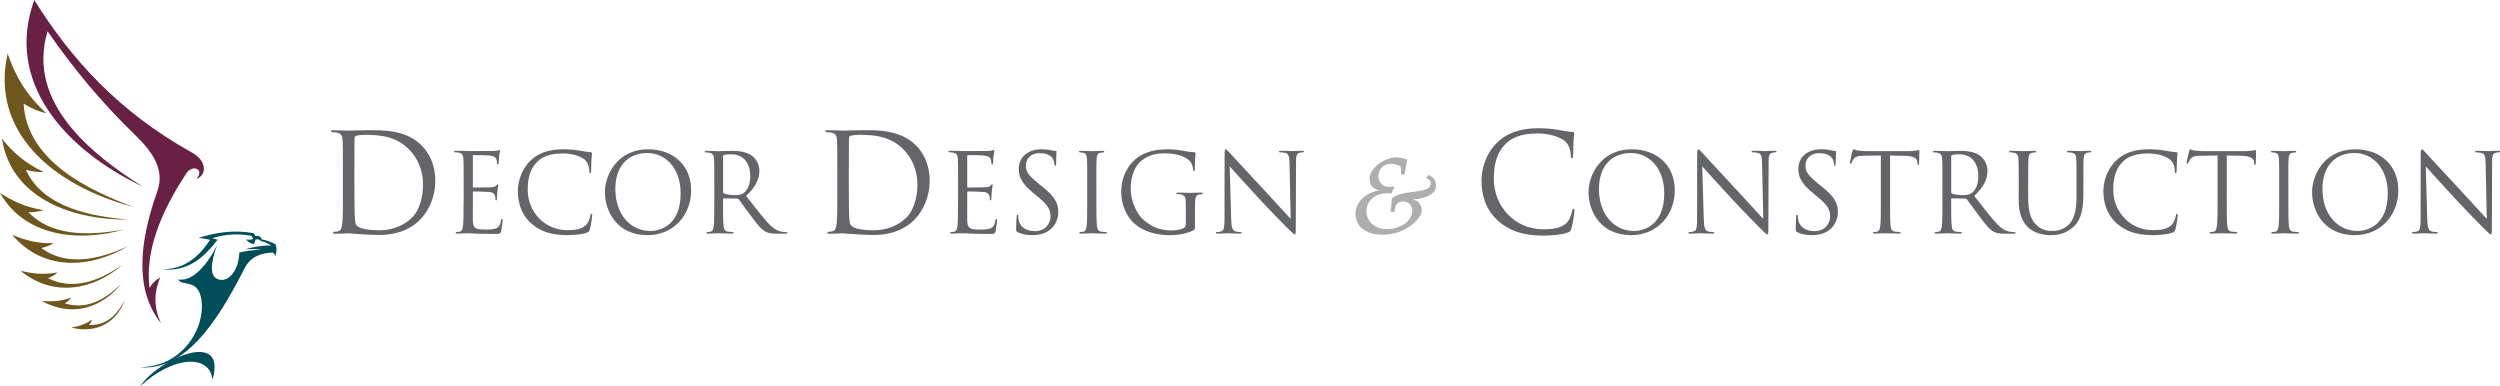
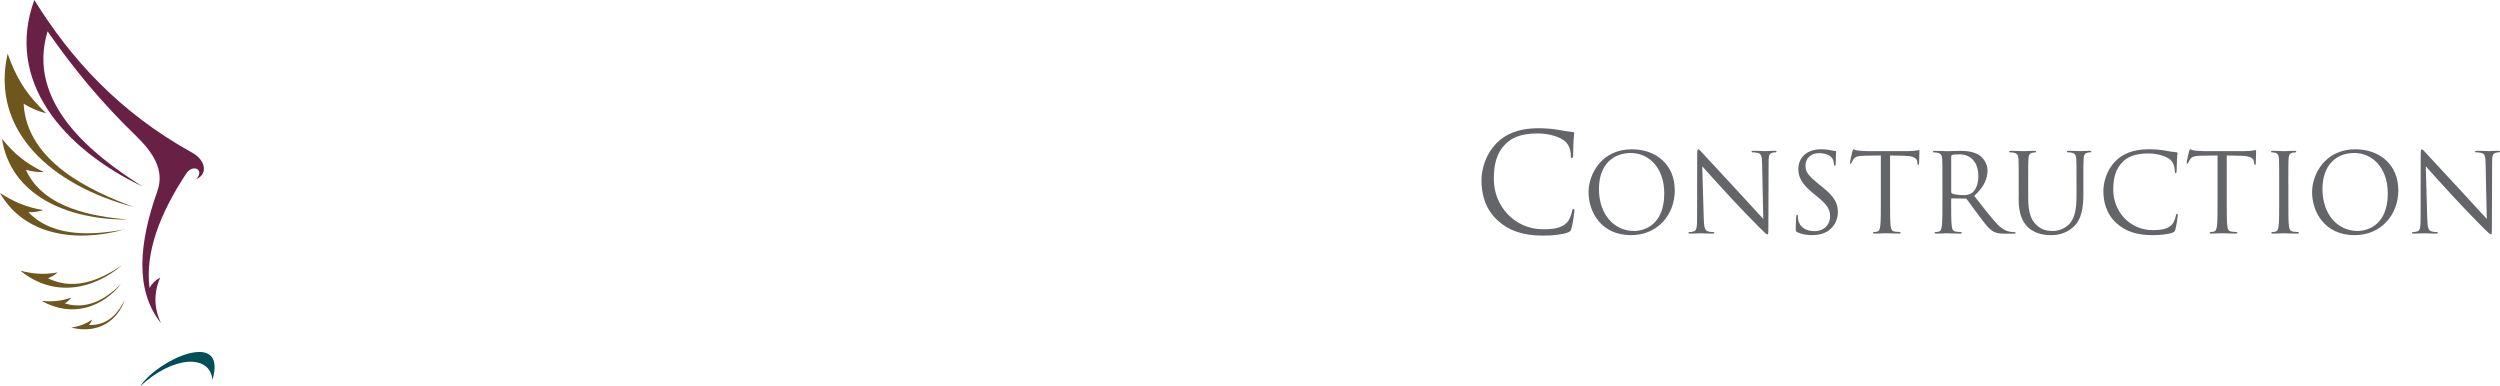
<svg xmlns="http://www.w3.org/2000/svg" version="1.1" id="Layer_1" x="0px" y="0px" width="746.22px" height="115.27px" viewBox="0 0 746.22 115.27" style="enable-background:new 0 0 746.22 115.27;" xml:space="preserve">
  <style type="text/css">
	.st0{fill-rule:evenodd;clip-rule:evenodd;fill:#682145;}
	.st1{fill-rule:evenodd;clip-rule:evenodd;fill:#004E59;}
	.st2{fill-rule:evenodd;clip-rule:evenodd;fill:#6E561C;}
	.st3{fill-rule:evenodd;clip-rule:evenodd;fill:#636569;}
	.st4{fill-rule:evenodd;clip-rule:evenodd;fill:#ADAEB0;}
</style>
  <g>
    <g>
      <g>
        <path class="st0" d="M14.2,9.36c8.02,11.5,16.16,21.28,26.23,31.03c5.3,5.13,8.77,10.38,6.53,16.7     c-5.41,15.25-6.85,29.34,1.07,39.36c-2.12-4.59-2.16-9.13-0.19-13.64c-1.38,0.76-2.48,1.79-3.21,3.17     c-1.31-10.55,2.91-21.97,11.02-34.27c1.77-2.69,5.56-1.32,2.97,1.74c3.34-1.39,3.01-5.52-1.33-7.92     C35.47,33.42,21.16,17.55,10.24,0c-8.83,24.18,8.69,44.41,32.32,55.68C27.45,46.15,7.78,30.62,14.2,9.36L14.2,9.36z" />
-         <path class="st1" d="M48.45,80.4c6.22-0.05,10.66-3.26,14.24-8.83c-1.11-0.25-2.26-0.45-3.44-0.56     c5.55-1.76,11.05-2.44,16.5-1.39c0.15,0.26,0.3,0.52,0.44,0.78c1.16-0.11,1.54,0.2,2.06,1.11c1.48,0.22,2.8,0.77,4.05,1.44     c0.4,1.41,0.27,2.21-0.16,3.55c-0.25-0.94-0.53-1.11-0.89-1.1c-3.08,0.1-6.37,1.08-8.17,4.55     c-5.87,11.33-16.22,31.14-31.33,29.66c12.94-0.1,19.73-11.99,18.34-20.34c-1.05-6.28-5.78-3.61-6.89-5.88     c5.13,0.94,9.83-6.56,11.61-10.22c-2.11,5.68-2.27,9.54,0.56,10.28c2.82,0.74,5.86-2.5,6.05-8.05c1.82-0.51,4.26-0.77,6.6-0.88     c-1.6-0.23-3.28-0.23-4.99-0.07c2.23-0.7,5.43-1.26,7.89-1.16c-0.91-0.65-1.97-1.14-3.02-1.32c-0.31-0.48-0.88-0.63-1.64-0.46     c-0.06,0.5-0.23,0.94-0.5,1.33c-0.78-0.06-1.56-0.51-2.33-1.33c0.74,0.06,1.47,0.08,2.11-0.17c-0.15-0.31-0.3-0.63-0.44-0.94     c-4.14-0.79-8.05-0.48-11.78,0.72c0.7,0.15,1.2,0.3,1.61,0.45C60.53,77.35,55.74,81.13,48.45,80.4L48.45,80.4z" />
        <path class="st2" d="M13.82,33.8C7.59,28.04,4.62,22.7,2.28,16c-5.2,23.04,12.98,39.27,37.64,45.81     C27.29,57.07,8.04,48.44,7.05,30.95C8.59,31.9,11.02,33.17,13.82,33.8L13.82,33.8z" />
        <path class="st2" d="M13.07,51.36c-5.73-2.75-9.13-5.82-12.47-9.93C3.09,58,19.66,65.64,38.07,65.53     c-9.79-0.88-25.09-3.18-30.34-14.84C9.03,51.04,11,51.45,13.07,51.36L13.07,51.36z" />
        <path class="st2" d="M12.93,62.73C7.55,61.8,3.91,60.11,0,57.59c7.09,12.56,22.54,15,37.07,10.91     c-8.01,1.43-20.82,2.94-28.57-5.14C9.64,63.35,11.32,63.24,12.93,62.73L12.93,62.73z" />
-         <path class="st2" d="M16,72.57c-4.86,0.14-8.4-0.8-12.38-2.5c9.16,10.84,23.06,10.23,34.57,3.43     c-6.55,2.94-17.21,6.89-25.85,0.53C13.32,73.81,14.75,73.39,16,72.57L16,72.57z" />
        <path class="st2" d="M17.2,81.31c-4.14,0.76-7.36,0.43-11.1-0.5c9.91,8.09,21.72,5.71,30.32-1.65c-5.07,3.4-13.47,8.2-22.09,3.89     C15.13,82.73,16.28,82.18,17.2,81.31L17.2,81.31z" />
        <path class="st2" d="M21.3,88.82c-3.16,1.12-5.77,1.26-8.9,0.99c9.3,5.19,18.27,1.82,23.79-5.1c-3.42,3.33-9.25,8.2-16.85,5.85     C19.91,90.21,20.72,89.62,21.3,88.82L21.3,88.82z" />
        <path class="st2" d="M27.5,95.36c-2,1.43-3.87,2.03-6.23,2.43c8.21,2.01,13.84-2.17,15.99-8.29c-1.59,3.09-4.52,7.76-10.72,7.51     C26.86,96.64,27.3,96.06,27.5,95.36L27.5,95.36z" />
      </g>
      <path class="st1" d="M41.87,115.27c5.27-8.03,26.11-17.35,21.54-1.87C62.72,105.67,51.77,106.1,41.87,115.27L41.87,115.27z" />
    </g>
    <g>
-       <path class="st3" d="M367.04,49.63c1.05,1.18,4.73,5.3,8.52,9.38c3.46,3.73,8.16,8.53,8.52,8.86c1.74,1.73,2.13,2.09,2.4,2.09    c0.23,0,0.3-0.16,0.3-2.32l0.07-19.16c0-1.96,0.13-2.68,1.21-2.91c0.39-0.1,0.62-0.1,0.78-0.1c0.23,0,0.36-0.1,0.36-0.23    c0-0.2-0.23-0.23-0.59-0.23c-1.34,0-2.42,0.1-2.79,0.1s-1.93-0.1-3.4-0.1c-0.39,0-0.65,0.03-0.65,0.23c0,0.13,0.03,0.23,0.26,0.23    c0.26,0,1.01,0.03,1.6,0.16c1.01,0.26,1.24,0.98,1.27,3.11l0.36,16.61c-1.05-1.08-4.6-5.07-7.84-8.53    c-5.03-5.4-9.89-10.66-10.38-11.21c-0.33-0.33-0.89-1.05-1.15-1.05s-0.36,0.36-0.36,1.63l-0.03,18.73c0,2.98-0.16,3.92-0.98,4.15    c-0.49,0.16-1.08,0.2-1.34,0.2c-0.16,0-0.26,0.07-0.26,0.2c0,0.23,0.2,0.26,0.52,0.26c1.47,0,2.85-0.1,3.15-0.1s1.61,0.1,3.47,0.1    c0.39,0,0.59-0.07,0.59-0.26c0-0.13-0.1-0.2-0.26-0.2c-0.29,0-1.01-0.03-1.63-0.2c-0.88-0.26-1.21-1.11-1.27-3.79L367.04,49.63z     M353.93,66.96c0,0.56-0.23,0.92-0.65,1.14c-0.85,0.49-2.55,0.69-3.73,0.69c-3.01,0-5.98-0.98-8.57-3.5    c-1.14-1.11-3.47-4.45-3.47-9.06c0-3.83,1.34-6.8,3.24-8.3c2.49-1.96,4.94-2.16,7-2.16c4.22,0,6.87,1.41,7.68,2.65    c0.49,0.78,0.65,1.7,0.69,2.16c0.03,0.29,0.07,0.49,0.23,0.49c0.23,0,0.29-0.16,0.29-0.69c0-3.27,0.23-4.18,0.23-4.64    c0-0.13-0.07-0.26-0.39-0.29c-0.82-0.03-1.96-0.16-2.65-0.33c-0.62-0.13-2.94-0.56-5-0.56c-2.52,0-5.75,0.23-8.7,2.06    c-2.91,1.83-5.46,5.53-5.46,10.76c0,4.09,1.9,7.59,3.89,9.32c3.63,3.17,8.27,3.5,10.76,3.5c1.9,0,4.84-0.36,6.93-1.47    c0.39-0.23,0.43-0.29,0.43-1.77v-3.66c0-1.37,0-2.35,0.07-3.4c0.07-1.14,0.33-1.7,1.21-1.86c0.39-0.07,0.59-0.1,0.82-0.1    c0.13,0,0.26-0.07,0.26-0.2c0-0.2-0.16-0.26-0.52-0.26c-0.98,0-3.04,0.1-3.2,0.1c-0.16,0-2.22-0.1-3.69-0.1    c-0.36,0-0.52,0.07-0.52,0.26c0,0.13,0.13,0.2,0.26,0.2c0.29,0,0.85,0.03,1.11,0.1c1.31,0.36,1.47,0.72,1.47,3.37V66.96z     M327.25,54.5c0-5.1,0-6.02,0.07-7.06c0.07-1.14,0.33-1.7,1.21-1.86c0.39-0.07,0.59-0.1,0.82-0.1c0.13,0,0.26-0.07,0.26-0.2    c0-0.2-0.16-0.26-0.52-0.26c-0.98,0-3.04,0.1-3.2,0.1c-0.16,0-2.22-0.1-3.3-0.1c-0.36,0-0.52,0.07-0.52,0.26    c0,0.13,0.13,0.2,0.26,0.2c0.23,0,0.65,0.03,1.01,0.13c0.72,0.16,1.05,0.72,1.11,1.83c0.07,1.05,0.07,1.96,0.07,7.06v5.75    c0,3.14,0,5.72-0.16,7.09c-0.13,0.95-0.29,1.67-0.95,1.8c-0.29,0.07-0.69,0.13-0.98,0.13c-0.2,0-0.26,0.1-0.26,0.2    c0,0.2,0.16,0.26,0.52,0.26c0.98,0,3.04-0.1,3.2-0.1c0.16,0,2.22,0.1,4.02,0.1c0.36,0,0.52-0.1,0.52-0.26c0-0.1-0.07-0.2-0.26-0.2    c-0.29,0-1.01-0.07-1.47-0.13c-0.98-0.13-1.18-0.85-1.28-1.8c-0.16-1.37-0.16-3.96-0.16-7.09V54.5z M308.17,70.19    c1.77,0,3.53-0.39,4.94-1.37c2.26-1.6,2.78-4.09,2.78-5.43c0-2.62-0.92-4.64-4.77-7.68l-0.92-0.72c-3.07-2.52-3.99-3.63-3.99-5.49    c0-2.39,1.77-3.79,4.02-3.79c3.01,0,3.89,1.37,4.09,1.73c0.2,0.36,0.39,1.24,0.43,1.63c0.03,0.26,0.07,0.43,0.26,0.43    c0.16,0,0.23-0.23,0.23-0.75c0-2.22,0.13-3.3,0.13-3.47c0-0.16-0.07-0.23-0.33-0.23c-0.26,0-0.52-0.03-1.14-0.16    c-0.82-0.2-1.77-0.33-3.04-0.33c-4.15,0-6.77,2.39-6.77,5.89c0,2.22,0.78,4.25,4.25,7.1l1.47,1.21c2.81,2.32,3.76,3.63,3.76,5.88    c0,2.09-1.54,4.35-4.68,4.35c-2.19,0-4.35-0.92-4.84-3.33c-0.1-0.46-0.1-0.92-0.1-1.21c0-0.26-0.03-0.36-0.23-0.36    c-0.16,0-0.23,0.16-0.26,0.52c-0.03,0.52-0.16,1.83-0.16,3.47c0,0.88,0.03,1.01,0.49,1.24C305.13,69.96,306.63,70.19,308.17,70.19    z M285.95,60.25c0,3.14,0,5.72-0.16,7.09c-0.13,0.95-0.29,1.67-0.95,1.8c-0.29,0.07-0.69,0.13-0.98,0.13c-0.2,0-0.26,0.1-0.26,0.2    c0,0.2,0.16,0.26,0.52,0.26c0.49,0,1.24-0.03,1.9-0.07c0.69,0,1.24-0.03,1.31-0.03c0.95,0,3.14,0.2,8.08,0.2    c1.28,0,1.54,0,1.77-0.85c0.16-0.69,0.42-2.91,0.42-3.17c0-0.23,0-0.49-0.2-0.49c-0.16,0-0.23,0.13-0.29,0.49    c-0.23,1.34-0.62,1.99-1.47,2.35c-0.85,0.36-2.29,0.36-3.14,0.36c-3.2,0-3.69-0.43-3.79-2.68c-0.03-0.69,0-4.48,0-5.59v-2.88    c0-0.13,0.07-0.23,0.23-0.23c0.56,0,3.79,0.07,4.68,0.16c1.28,0.13,1.57,0.69,1.7,1.14c0.13,0.43,0.13,0.75,0.13,1.08    c0,0.16,0.07,0.29,0.23,0.29c0.23,0,0.23-0.36,0.23-0.62c0-0.23,0.07-1.44,0.13-2.09c0.1-1.08,0.26-1.63,0.26-1.83    c0-0.2-0.07-0.26-0.16-0.26c-0.13,0-0.26,0.16-0.49,0.43c-0.29,0.33-0.75,0.39-1.54,0.46c-0.75,0.07-4.77,0.07-5.2,0.07    c-0.16,0-0.2-0.1-0.2-0.33v-9.02c0-0.23,0.07-0.33,0.2-0.33c0.36,0,3.92,0.03,4.48,0.1c1.77,0.2,2.09,0.59,2.32,1.11    c0.16,0.39,0.2,0.95,0.2,1.18c0,0.26,0.07,0.42,0.26,0.42c0.13,0,0.2-0.2,0.23-0.36c0.07-0.39,0.13-1.83,0.16-2.16    c0.1-0.92,0.26-1.31,0.26-1.54c0-0.16-0.03-0.29-0.13-0.29c-0.16,0-0.29,0.13-0.46,0.16c-0.26,0.07-0.78,0.13-1.41,0.16    c-0.75,0.03-7.26,0.03-7.49,0.03c-0.16,0-2.22-0.1-3.69-0.1c-0.36,0-0.52,0.07-0.52,0.26c0,0.13,0.13,0.2,0.26,0.2    c0.29,0,0.85,0.03,1.11,0.1c1.08,0.23,1.34,0.75,1.41,1.86c0.07,1.05,0.07,1.96,0.07,7.06V60.25z M253.37,50.06    c0-3.15,0-7.32,0.04-8.71c0-0.45,0.12-0.65,0.49-0.82c0.33-0.16,1.84-0.29,2.66-0.29c4.86,0,9.52,0.57,13.36,4.62    c1.68,1.76,3.92,5.11,3.92,10.3c0,3.76-1.14,7.68-3.27,9.77c-2.41,2.41-5.93,3.8-9.73,3.8c-4.82,0-6.42-0.86-6.95-1.63    c-0.33-0.45-0.41-2.08-0.45-3.11c-0.04-0.78-0.08-4.54-0.08-8.87V50.06z M249.93,57.91c0,3.92,0,7.15-0.2,8.87    c-0.16,1.19-0.37,2.08-1.19,2.25c-0.37,0.08-0.86,0.16-1.23,0.16c-0.25,0-0.33,0.12-0.33,0.25c0,0.25,0.2,0.33,0.65,0.33    c1.23,0,3.8-0.12,4.01-0.12c0.41,0,5.56,0.49,9.07,0.49c6.95,0,10.63-2.86,12.38-4.7c2.29-2.41,4.41-6.38,4.41-11.53    c0-4.86-1.92-8.26-3.96-10.38c-4.86-5.03-12.34-4.66-16.39-4.66c-2.45,0-5.03,0.12-5.52,0.12c-0.2,0-2.78-0.12-4.62-0.12    c-0.45,0-0.65,0.08-0.65,0.33c0,0.16,0.16,0.25,0.33,0.25c0.37,0,1.06,0.04,1.39,0.12c1.35,0.29,1.68,0.94,1.76,2.33    c0.08,1.31,0.08,2.45,0.08,8.83V57.91z M215.83,46.65c0-0.2,0.1-0.33,0.26-0.39c0.33-0.1,1.21-0.2,2.19-0.2    c3.5,0,5.66,2.45,5.66,6.54c0,2.48-0.85,4.25-1.99,5.03c-0.75,0.52-1.67,0.62-2.45,0.62c-1.44,0-2.94-0.23-3.43-0.52    c-0.16-0.1-0.23-0.23-0.23-0.39V46.65z M213.21,60.25c0,3.14,0,5.72-0.16,7.09c-0.13,0.95-0.29,1.67-0.95,1.8    c-0.29,0.07-0.69,0.13-0.98,0.13c-0.2,0-0.26,0.1-0.26,0.2c0,0.2,0.16,0.26,0.52,0.26c0.98,0,3.04-0.1,3.07-0.1    c0.16,0,2.22,0.1,4.02,0.1c0.36,0,0.52-0.1,0.52-0.26c0-0.1-0.07-0.2-0.26-0.2c-0.29,0-1.01-0.07-1.47-0.13    c-0.98-0.13-1.18-0.85-1.28-1.8c-0.16-1.37-0.16-3.96-0.16-7.09v-0.78c0-0.16,0.07-0.26,0.23-0.26l4.02,0.07    c0.2,0,0.29,0.07,0.43,0.2c0.65,0.85,2.19,3.04,3.56,4.84c1.86,2.45,3.01,4.05,4.41,4.81c0.85,0.46,1.67,0.62,3.5,0.62h2.32    c0.59,0,0.78-0.07,0.78-0.26c0-0.1-0.13-0.2-0.29-0.2c-0.2,0-0.65,0-1.28-0.1c-0.82-0.13-2.22-0.49-3.99-2.35    c-1.9-2.03-4.12-4.94-6.8-8.37c2.94-2.71,3.96-5.13,3.96-7.55c0-2.26-1.44-3.86-2.26-4.45c-1.73-1.24-3.92-1.44-5.98-1.44    c-1.01,0-3.5,0.1-3.86,0.1c-0.16,0-2.22-0.1-3.69-0.1c-0.36,0-0.52,0.07-0.52,0.26c0,0.13,0.13,0.2,0.26,0.2    c0.29,0,0.85,0.03,1.11,0.1c1.08,0.23,1.34,0.75,1.41,1.86c0.07,1.05,0.07,1.96,0.07,7.06V60.25z M183.67,56.43    c0-7.16,4.09-10.76,9.55-10.76c5.17,0,9.94,4.22,9.94,12.06c0,9.51-6.08,11.21-9.02,11.21C188.25,68.95,183.67,64.05,183.67,56.43    z M180.56,57.34c0,5.89,3.73,12.85,12.69,12.85c7.88,0,13.05-6.05,13.05-13.37c0-7.62-5.49-12.26-12.85-12.26    C184.42,44.56,180.56,52.05,180.56,57.34z M169.32,70.19c2.09,0,4.58-0.23,5.89-0.75c0.59-0.26,0.65-0.33,0.85-0.95    c0.33-1.11,0.72-3.96,0.72-4.18c0-0.26-0.07-0.49-0.23-0.49c-0.2,0-0.26,0.13-0.33,0.49c-0.1,0.59-0.52,2.03-1.21,2.75    c-1.31,1.34-3.24,1.63-5.69,1.63c-7,0-11.8-5.72-11.8-11.97c0-3.33,0.56-6.24,2.94-8.53c1.14-1.11,3.17-2.39,7.52-2.39    c2.88,0,5.4,0.88,6.54,1.86c0.85,0.72,1.37,2.06,1.37,3.33c0,0.46,0.03,0.69,0.26,0.69c0.2,0,0.26-0.2,0.29-0.69    c0.03-0.49,0.03-2.29,0.1-3.37c0.07-1.18,0.16-1.57,0.16-1.83c0-0.2-0.07-0.33-0.43-0.36c-1.05-0.07-2.09-0.26-3.33-0.49    c-1.6-0.29-3.43-0.39-4.74-0.39c-5.04,0-8.01,1.54-9.97,3.5c-2.91,2.91-3.66,6.74-3.66,8.93c0,3.11,0.78,6.83,3.96,9.68    C161.12,68.98,164.42,70.19,169.32,70.19z M138.37,60.25c0,3.14,0,5.72-0.16,7.09c-0.13,0.95-0.29,1.67-0.95,1.8    c-0.29,0.07-0.69,0.13-0.98,0.13c-0.2,0-0.26,0.1-0.26,0.2c0,0.2,0.16,0.26,0.52,0.26c0.49,0,1.24-0.03,1.9-0.07    c0.69,0,1.24-0.03,1.31-0.03c0.95,0,3.14,0.2,8.08,0.2c1.28,0,1.54,0,1.77-0.85c0.16-0.69,0.43-2.91,0.43-3.17    c0-0.23,0-0.49-0.2-0.49c-0.16,0-0.23,0.13-0.29,0.49c-0.23,1.34-0.62,1.99-1.47,2.35c-0.85,0.36-2.29,0.36-3.14,0.36    c-3.2,0-3.69-0.43-3.79-2.68c-0.03-0.69,0-4.48,0-5.59v-2.88c0-0.13,0.07-0.23,0.23-0.23c0.56,0,3.79,0.07,4.68,0.16    c1.28,0.13,1.57,0.69,1.7,1.14c0.13,0.43,0.13,0.75,0.13,1.08c0,0.16,0.07,0.29,0.23,0.29c0.23,0,0.23-0.36,0.23-0.62    c0-0.23,0.07-1.44,0.13-2.09c0.1-1.08,0.26-1.63,0.26-1.83c0-0.2-0.07-0.26-0.16-0.26c-0.13,0-0.26,0.16-0.49,0.43    c-0.29,0.33-0.75,0.39-1.54,0.46c-0.75,0.07-4.77,0.07-5.2,0.07c-0.16,0-0.2-0.1-0.2-0.33v-9.02c0-0.23,0.07-0.33,0.2-0.33    c0.36,0,3.92,0.03,4.48,0.1c1.77,0.2,2.09,0.59,2.32,1.11c0.16,0.39,0.2,0.95,0.2,1.18c0,0.26,0.07,0.42,0.26,0.42    c0.13,0,0.2-0.2,0.23-0.36c0.07-0.39,0.13-1.83,0.16-2.16c0.1-0.92,0.26-1.31,0.26-1.54c0-0.16-0.03-0.29-0.13-0.29    c-0.16,0-0.29,0.13-0.46,0.16c-0.26,0.07-0.78,0.13-1.41,0.16c-0.75,0.03-7.26,0.03-7.49,0.03c-0.16,0-2.22-0.1-3.69-0.1    c-0.36,0-0.52,0.07-0.52,0.26c0,0.13,0.13,0.2,0.26,0.2c0.29,0,0.85,0.03,1.11,0.1c1.08,0.23,1.34,0.75,1.41,1.86    c0.07,1.05,0.07,1.96,0.07,7.06V60.25z M105.79,50.06c0-3.15,0-7.32,0.04-8.71c0-0.45,0.12-0.65,0.49-0.82    c0.33-0.16,1.84-0.29,2.66-0.29c4.86,0,9.52,0.57,13.37,4.62c1.68,1.76,3.92,5.11,3.92,10.3c0,3.76-1.14,7.68-3.27,9.77    c-2.41,2.41-5.93,3.8-9.73,3.8c-4.82,0-6.42-0.86-6.95-1.63c-0.33-0.45-0.41-2.08-0.45-3.11c-0.04-0.78-0.08-4.54-0.08-8.87V50.06    z M102.36,57.91c0,3.92,0,7.15-0.2,8.87c-0.16,1.19-0.37,2.08-1.19,2.25c-0.37,0.08-0.86,0.16-1.23,0.16    c-0.25,0-0.33,0.12-0.33,0.25c0,0.25,0.2,0.33,0.65,0.33c1.23,0,3.8-0.12,4.01-0.12c0.41,0,5.56,0.49,9.07,0.49    c6.95,0,10.63-2.86,12.38-4.7c2.29-2.41,4.41-6.38,4.41-11.53c0-4.86-1.92-8.26-3.96-10.38c-4.86-5.03-12.34-4.66-16.39-4.66    c-2.45,0-5.03,0.12-5.52,0.12c-0.2,0-2.78-0.12-4.62-0.12c-0.45,0-0.65,0.08-0.65,0.33c0,0.16,0.16,0.25,0.33,0.25    c0.37,0,1.06,0.04,1.39,0.12c1.35,0.29,1.68,0.94,1.76,2.33c0.08,1.31,0.08,2.45,0.08,8.83V57.91z" />
      <path class="st3" d="M724.06,49.63c1.05,1.18,4.73,5.3,8.52,9.38c3.46,3.73,8.16,8.53,8.52,8.86c1.74,1.73,2.13,2.09,2.4,2.09    c0.23,0,0.3-0.16,0.3-2.32l0.07-19.16c0-1.96,0.13-2.68,1.21-2.91c0.39-0.1,0.62-0.1,0.78-0.1c0.23,0,0.36-0.1,0.36-0.23    c0-0.2-0.23-0.23-0.59-0.23c-1.34,0-2.42,0.1-2.79,0.1c-0.36,0-1.93-0.1-3.4-0.1c-0.39,0-0.65,0.03-0.65,0.23    c0,0.13,0.03,0.23,0.26,0.23c0.26,0,1.01,0.03,1.6,0.16c1.01,0.26,1.24,0.98,1.27,3.11l0.36,16.61c-1.05-1.08-4.6-5.07-7.84-8.53    c-5.03-5.4-9.89-10.66-10.38-11.21c-0.33-0.33-0.89-1.05-1.15-1.05s-0.36,0.36-0.36,1.63l-0.03,18.73c0,2.98-0.16,3.92-0.98,4.15    c-0.49,0.16-1.08,0.2-1.34,0.2c-0.16,0-0.26,0.07-0.26,0.2c0,0.23,0.2,0.26,0.52,0.26c1.47,0,2.85-0.1,3.15-0.1    c0.3,0,1.61,0.1,3.47,0.1c0.39,0,0.59-0.07,0.59-0.26c0-0.13-0.1-0.2-0.26-0.2c-0.29,0-1.01-0.03-1.63-0.2    c-0.88-0.26-1.21-1.11-1.27-3.79L724.06,49.63z M693.23,56.43c0-7.16,4.09-10.76,9.55-10.76c5.17,0,9.94,4.22,9.94,12.06    c0,9.51-6.08,11.21-9.02,11.21C697.81,68.95,693.23,64.05,693.23,56.43z M690.13,57.34c0,5.89,3.73,12.85,12.69,12.85    c7.88,0,13.05-6.05,13.05-13.37c0-7.62-5.49-12.26-12.85-12.26C693.98,44.56,690.13,52.05,690.13,57.34z M683.04,54.5    c0-5.1,0-6.02,0.07-7.06c0.07-1.14,0.33-1.7,1.21-1.86c0.39-0.07,0.59-0.1,0.82-0.1c0.13,0,0.26-0.07,0.26-0.2    c0-0.2-0.16-0.26-0.52-0.26c-0.98,0-3.04,0.1-3.2,0.1c-0.16,0-2.22-0.1-3.3-0.1c-0.36,0-0.52,0.07-0.52,0.26    c0,0.13,0.13,0.2,0.26,0.2c0.23,0,0.65,0.03,1.01,0.13c0.72,0.16,1.05,0.72,1.11,1.83c0.07,1.05,0.07,1.96,0.07,7.06v5.75    c0,3.14,0,5.72-0.16,7.09c-0.13,0.95-0.29,1.67-0.95,1.8c-0.29,0.07-0.69,0.13-0.98,0.13c-0.2,0-0.26,0.1-0.26,0.2    c0,0.2,0.16,0.26,0.52,0.26c0.98,0,3.04-0.1,3.2-0.1c0.16,0,2.22,0.1,4.02,0.1c0.36,0,0.52-0.1,0.52-0.26c0-0.1-0.07-0.2-0.26-0.2    c-0.29,0-1.01-0.07-1.47-0.13c-0.98-0.13-1.18-0.85-1.28-1.8c-0.16-1.37-0.16-3.96-0.16-7.09V54.5z M664.67,46.42l4.11,0.07    c3.13,0.07,3.88,0.82,4.01,1.8l0.03,0.36c0.03,0.46,0.1,0.56,0.27,0.56c0.13,0,0.23-0.13,0.23-0.43c0-0.36,0.1-2.62,0.1-3.6    c0-0.2,0-0.39-0.17-0.39c-0.13,0-0.43,0.07-0.92,0.16c-0.52,0.07-1.27,0.16-2.32,0.16h-12.25c-0.39,0-1.63-0.07-2.58-0.16    c-0.88-0.07-1.21-0.39-1.44-0.39c-0.13,0-0.26,0.43-0.33,0.62c-0.07,0.26-0.72,3.07-0.72,3.4c0,0.2,0.07,0.29,0.16,0.29    c0.13,0,0.23-0.07,0.33-0.33c0.1-0.23,0.2-0.46,0.56-1.01c0.52-0.78,1.31-1.01,3.33-1.05l4.84-0.07v13.83c0,3.14,0,5.72-0.16,7.09    c-0.13,0.95-0.29,1.67-0.95,1.8c-0.29,0.07-0.69,0.13-0.98,0.13c-0.2,0-0.26,0.1-0.26,0.2c0,0.2,0.16,0.26,0.52,0.26    c0.98,0,3.04-0.1,3.2-0.1c0.16,0,2.22,0.1,4.02,0.1c0.36,0,0.52-0.1,0.52-0.26c0-0.1-0.07-0.2-0.26-0.2    c-0.29,0-1.01-0.07-1.47-0.13c-0.98-0.13-1.17-0.85-1.27-1.8c-0.16-1.37-0.16-3.96-0.16-7.09V46.42z M642.58,70.19    c2.09,0,4.58-0.23,5.89-0.75c0.59-0.26,0.65-0.33,0.85-0.95c0.33-1.11,0.72-3.96,0.72-4.18c0-0.26-0.07-0.49-0.23-0.49    c-0.2,0-0.26,0.13-0.33,0.49c-0.1,0.59-0.52,2.03-1.21,2.75c-1.31,1.34-3.24,1.63-5.69,1.63c-7,0-11.8-5.72-11.8-11.97    c0-3.33,0.56-6.24,2.94-8.53c1.14-1.11,3.17-2.39,7.52-2.39c2.88,0,5.4,0.88,6.54,1.86c0.85,0.72,1.37,2.06,1.37,3.33    c0,0.46,0.03,0.69,0.26,0.69c0.2,0,0.26-0.2,0.29-0.69c0.03-0.49,0.03-2.29,0.1-3.37c0.07-1.18,0.16-1.57,0.16-1.83    c0-0.2-0.07-0.33-0.43-0.36c-1.05-0.07-2.09-0.26-3.33-0.49c-1.6-0.29-3.43-0.39-4.74-0.39c-5.04,0-8.01,1.54-9.97,3.5    c-2.91,2.91-3.66,6.74-3.66,8.93c0,3.11,0.78,6.83,3.96,9.68C634.37,68.98,637.67,70.19,642.58,70.19z M602.53,59.27    c0,4.77,1.24,7.06,2.84,8.6c2.32,2.19,5.62,2.32,6.74,2.32c1.93,0,4.38-0.33,6.74-2.42c2.62-2.32,3.01-6.24,3.01-9.78v-3.5    c0-5.1,0-6.02,0.07-7.06c0.07-1.14,0.33-1.7,1.21-1.86c0.39-0.1,0.59-0.1,0.82-0.1c0.13,0,0.26-0.07,0.26-0.2    c0-0.2-0.16-0.26-0.52-0.26c-0.98,0-2.52,0.1-2.75,0.1c-0.2,0-1.99-0.1-3.47-0.1c-0.36,0-0.52,0.07-0.52,0.26    c0,0.13,0.13,0.2,0.26,0.2c0.29,0,0.85,0.03,1.11,0.1c1.08,0.23,1.34,0.75,1.41,1.86c0.07,1.05,0.07,1.96,0.07,7.06v4.09    c0,3.37-0.39,6.15-1.9,8.01c-1.18,1.41-3.14,2.35-5.13,2.35c-1.86,0-3.34-0.29-4.94-1.8c-1.41-1.34-2.45-3.37-2.45-8.08V54.5    c0-5.1,0-6.02,0.07-7.06c0.07-1.14,0.33-1.73,1.21-1.86c0.39-0.07,0.59-0.1,0.82-0.1c0.13,0,0.26-0.07,0.26-0.2    c0-0.2-0.16-0.26-0.52-0.26c-0.98,0-2.94,0.1-3.24,0.1c-0.29,0-2.29-0.1-3.76-0.1c-0.36,0-0.52,0.07-0.52,0.26    c0,0.13,0.13,0.2,0.26,0.2c0.29,0,0.85,0.03,1.11,0.1c1.08,0.23,1.34,0.75,1.41,1.86c0.07,1.05,0.07,1.96,0.07,7.06V59.27z     M582.4,46.65c0-0.2,0.1-0.33,0.26-0.39c0.33-0.1,1.21-0.2,2.19-0.2c3.5,0,5.66,2.45,5.66,6.54c0,2.48-0.85,4.25-1.99,5.03    c-0.75,0.52-1.67,0.62-2.45,0.62c-1.44,0-2.94-0.23-3.43-0.52c-0.16-0.1-0.23-0.23-0.23-0.39V46.65z M579.79,60.25    c0,3.14,0,5.72-0.16,7.09c-0.13,0.95-0.29,1.67-0.95,1.8c-0.29,0.07-0.69,0.13-0.98,0.13c-0.2,0-0.26,0.1-0.26,0.2    c0,0.2,0.16,0.26,0.52,0.26c0.98,0,3.04-0.1,3.07-0.1c0.16,0,2.22,0.1,4.02,0.1c0.36,0,0.52-0.1,0.52-0.26    c0-0.1-0.07-0.2-0.26-0.2c-0.29,0-1.01-0.07-1.47-0.13c-0.98-0.13-1.18-0.85-1.28-1.8c-0.16-1.37-0.16-3.96-0.16-7.09v-0.78    c0-0.16,0.07-0.26,0.23-0.26l4.02,0.07c0.2,0,0.29,0.07,0.43,0.2c0.65,0.85,2.19,3.04,3.56,4.84c1.86,2.45,3.01,4.05,4.41,4.81    c0.85,0.46,1.67,0.62,3.5,0.62h2.32c0.59,0,0.78-0.07,0.78-0.26c0-0.1-0.13-0.2-0.29-0.2c-0.2,0-0.65,0-1.28-0.1    c-0.82-0.13-2.22-0.49-3.99-2.35c-1.9-2.03-4.12-4.94-6.8-8.37c2.94-2.71,3.96-5.13,3.96-7.55c0-2.26-1.44-3.86-2.26-4.45    c-1.73-1.24-3.92-1.44-5.98-1.44c-1.01,0-3.5,0.1-3.86,0.1c-0.16,0-2.22-0.1-3.69-0.1c-0.36,0-0.52,0.07-0.52,0.26    c0,0.13,0.13,0.2,0.26,0.2c0.29,0,0.85,0.03,1.11,0.1c1.08,0.23,1.34,0.75,1.41,1.86c0.07,1.05,0.07,1.96,0.07,7.06V60.25z     M564.17,46.42l4.11,0.07c3.13,0.07,3.88,0.82,4.01,1.8l0.03,0.36c0.03,0.46,0.1,0.56,0.27,0.56c0.13,0,0.23-0.13,0.23-0.43    c0-0.36,0.1-2.62,0.1-3.6c0-0.2,0-0.39-0.17-0.39c-0.13,0-0.43,0.07-0.92,0.16c-0.52,0.07-1.27,0.16-2.32,0.16h-12.25    c-0.39,0-1.63-0.07-2.58-0.16c-0.88-0.07-1.21-0.39-1.44-0.39c-0.13,0-0.26,0.43-0.33,0.62c-0.07,0.26-0.72,3.07-0.72,3.4    c0,0.2,0.07,0.29,0.16,0.29c0.13,0,0.23-0.07,0.33-0.33c0.1-0.23,0.2-0.46,0.56-1.01c0.52-0.78,1.31-1.01,3.33-1.05l4.84-0.07    v13.83c0,3.14,0,5.72-0.16,7.09c-0.13,0.95-0.29,1.67-0.95,1.8c-0.29,0.07-0.69,0.13-0.98,0.13c-0.2,0-0.26,0.1-0.26,0.2    c0,0.2,0.16,0.26,0.52,0.26c0.98,0,3.04-0.1,3.2-0.1c0.16,0,2.22,0.1,4.02,0.1c0.36,0,0.52-0.1,0.52-0.26c0-0.1-0.07-0.2-0.26-0.2    c-0.29,0-1.01-0.07-1.47-0.13c-0.98-0.13-1.17-0.85-1.27-1.8c-0.16-1.37-0.16-3.96-0.16-7.09V46.42z M540.87,70.19    c1.77,0,3.53-0.39,4.94-1.37c2.26-1.6,2.78-4.09,2.78-5.43c0-2.62-0.92-4.64-4.77-7.68l-0.92-0.72c-3.07-2.52-3.99-3.63-3.99-5.49    c0-2.39,1.77-3.79,4.02-3.79c3.01,0,3.89,1.37,4.09,1.73c0.2,0.36,0.39,1.24,0.43,1.63c0.03,0.26,0.07,0.43,0.26,0.43    c0.16,0,0.23-0.23,0.23-0.75c0-2.22,0.13-3.3,0.13-3.47c0-0.16-0.07-0.23-0.33-0.23c-0.26,0-0.52-0.03-1.14-0.16    c-0.82-0.2-1.77-0.33-3.04-0.33c-4.15,0-6.77,2.39-6.77,5.89c0,2.22,0.78,4.25,4.25,7.1l1.47,1.21c2.81,2.32,3.76,3.63,3.76,5.88    c0,2.09-1.54,4.35-4.68,4.35c-2.19,0-4.35-0.92-4.84-3.33c-0.1-0.46-0.1-0.92-0.1-1.21c0-0.26-0.03-0.36-0.23-0.36    c-0.16,0-0.23,0.16-0.26,0.52c-0.03,0.52-0.16,1.83-0.16,3.47c0,0.88,0.03,1.01,0.49,1.24C537.83,69.96,539.33,70.19,540.87,70.19    z M508.1,49.63c1.05,1.18,4.73,5.3,8.52,9.38c3.46,3.73,8.16,8.53,8.52,8.86c1.74,1.73,2.13,2.09,2.4,2.09    c0.23,0,0.3-0.16,0.3-2.32l0.07-19.16c0-1.96,0.13-2.68,1.21-2.91c0.39-0.1,0.62-0.1,0.78-0.1c0.23,0,0.36-0.1,0.36-0.23    c0-0.2-0.23-0.23-0.59-0.23c-1.34,0-2.42,0.1-2.79,0.1c-0.36,0-1.93-0.1-3.4-0.1c-0.39,0-0.65,0.03-0.65,0.23    c0,0.13,0.03,0.23,0.26,0.23c0.26,0,1.01,0.03,1.6,0.16c1.01,0.26,1.24,0.98,1.27,3.11l0.36,16.61c-1.05-1.08-4.6-5.07-7.84-8.53    c-5.03-5.4-9.89-10.66-10.38-11.21c-0.33-0.33-0.89-1.05-1.15-1.05c-0.26,0-0.36,0.36-0.36,1.63l-0.03,18.73    c0,2.98-0.16,3.92-0.98,4.15c-0.49,0.16-1.08,0.2-1.34,0.2c-0.16,0-0.26,0.07-0.26,0.2c0,0.23,0.2,0.26,0.52,0.26    c1.47,0,2.85-0.1,3.15-0.1c0.3,0,1.61,0.1,3.47,0.1c0.39,0,0.59-0.07,0.59-0.26c0-0.13-0.1-0.2-0.26-0.2    c-0.29,0-1.01-0.03-1.63-0.2c-0.88-0.26-1.21-1.11-1.27-3.79L508.1,49.63z M477.27,56.43c0-7.16,4.09-10.76,9.55-10.76    c5.17,0,9.94,4.22,9.94,12.06c0,9.51-6.08,11.21-9.02,11.21C481.85,68.95,477.27,64.05,477.27,56.43z M474.16,57.34    c0,5.89,3.73,12.85,12.69,12.85c7.88,0,13.05-6.05,13.05-13.37c0-7.62-5.49-12.26-12.85-12.26    C478.02,44.56,474.16,52.05,474.16,57.34z M460.64,70.33c2.62,0,5.72-0.29,7.36-0.94c0.74-0.33,0.82-0.41,1.06-1.19    c0.41-1.39,0.9-4.95,0.9-5.23c0-0.33-0.08-0.61-0.29-0.61c-0.25,0-0.33,0.16-0.41,0.61c-0.12,0.74-0.65,2.53-1.51,3.43    c-1.63,1.68-4.05,2.04-7.11,2.04c-8.75,0-14.75-7.15-14.75-14.96c0-4.17,0.69-7.81,3.68-10.67c1.43-1.39,3.96-2.98,9.4-2.98    c3.6,0,6.74,1.1,8.17,2.33c1.06,0.9,1.72,2.58,1.72,4.17c0,0.57,0.04,0.86,0.33,0.86c0.25,0,0.33-0.24,0.37-0.86    c0.04-0.61,0.04-2.86,0.12-4.21c0.08-1.47,0.2-1.96,0.2-2.29c0-0.25-0.08-0.41-0.53-0.45c-1.31-0.08-2.62-0.33-4.17-0.61    c-2-0.37-4.29-0.49-5.93-0.49c-6.29,0-10.01,1.92-12.47,4.37c-3.64,3.64-4.58,8.42-4.58,11.16c0,3.88,0.98,8.54,4.95,12.1    C450.38,68.82,454.51,70.33,460.64,70.33z" />
-       <path class="st4" d="M425.73,52.99v0.13c0.95,0.43,1.34,0.98,1.34,1.54c0,3.62-8.24,1.59-11.64,4.58    c-0.03,1.31-0.13,2.45-0.39,3.83l0.1,0.1l0.98,0.1l0.1-0.1c0.23-1.99,0.85-3.04,2.58-3.04c0.98,0,2.75,0.69,2.75,2.78    c0,3.01-3.6,5.49-7.62,5.49c-4.38,0-6.08-3.2-6.08-5.23c0-3.69,3.24-5.49,6.11-5.49h1.47c0.16-0.59,0.39-1.18,0.69-1.8l-0.1-0.23    c-0.46,0.1-0.92,0.16-1.41,0.16c-1.7,0-3.17-1.31-3.17-3.14c0-2.06,1.24-3.79,3.89-3.79c1.31,0,2.39,0.56,2.65,0.82    c0.2,0.2,0.2,1.63,0.2,2.26l0.1,0.1l0.88,0.1l0.1-0.1c0.2-1.6,0.43-2.75,0.78-4.41c-0.85-0.39-2.42-0.69-3.27-0.69    c-3.04,0-7.98,2.91-7.98,6.41c0,1.96,1.14,3.01,2.75,3.4v0.07c-3.14,0.45-6.96,3.11-6.96,6.87c0,3.69,2.88,6.34,8.04,6.34    c3.73,0,6.15-1.18,7.95-2.35c2.32-1.54,3.79-3.34,3.79-4.94c0-1.6-1.08-3.04-2.55-3.14v-0.07c3.6-0.23,6.83-1.48,6.83-4.23    c0-1.5-0.95-2.51-2.12-3.07h-0.1L425.73,52.99z" />
    </g>
  </g>
</svg>